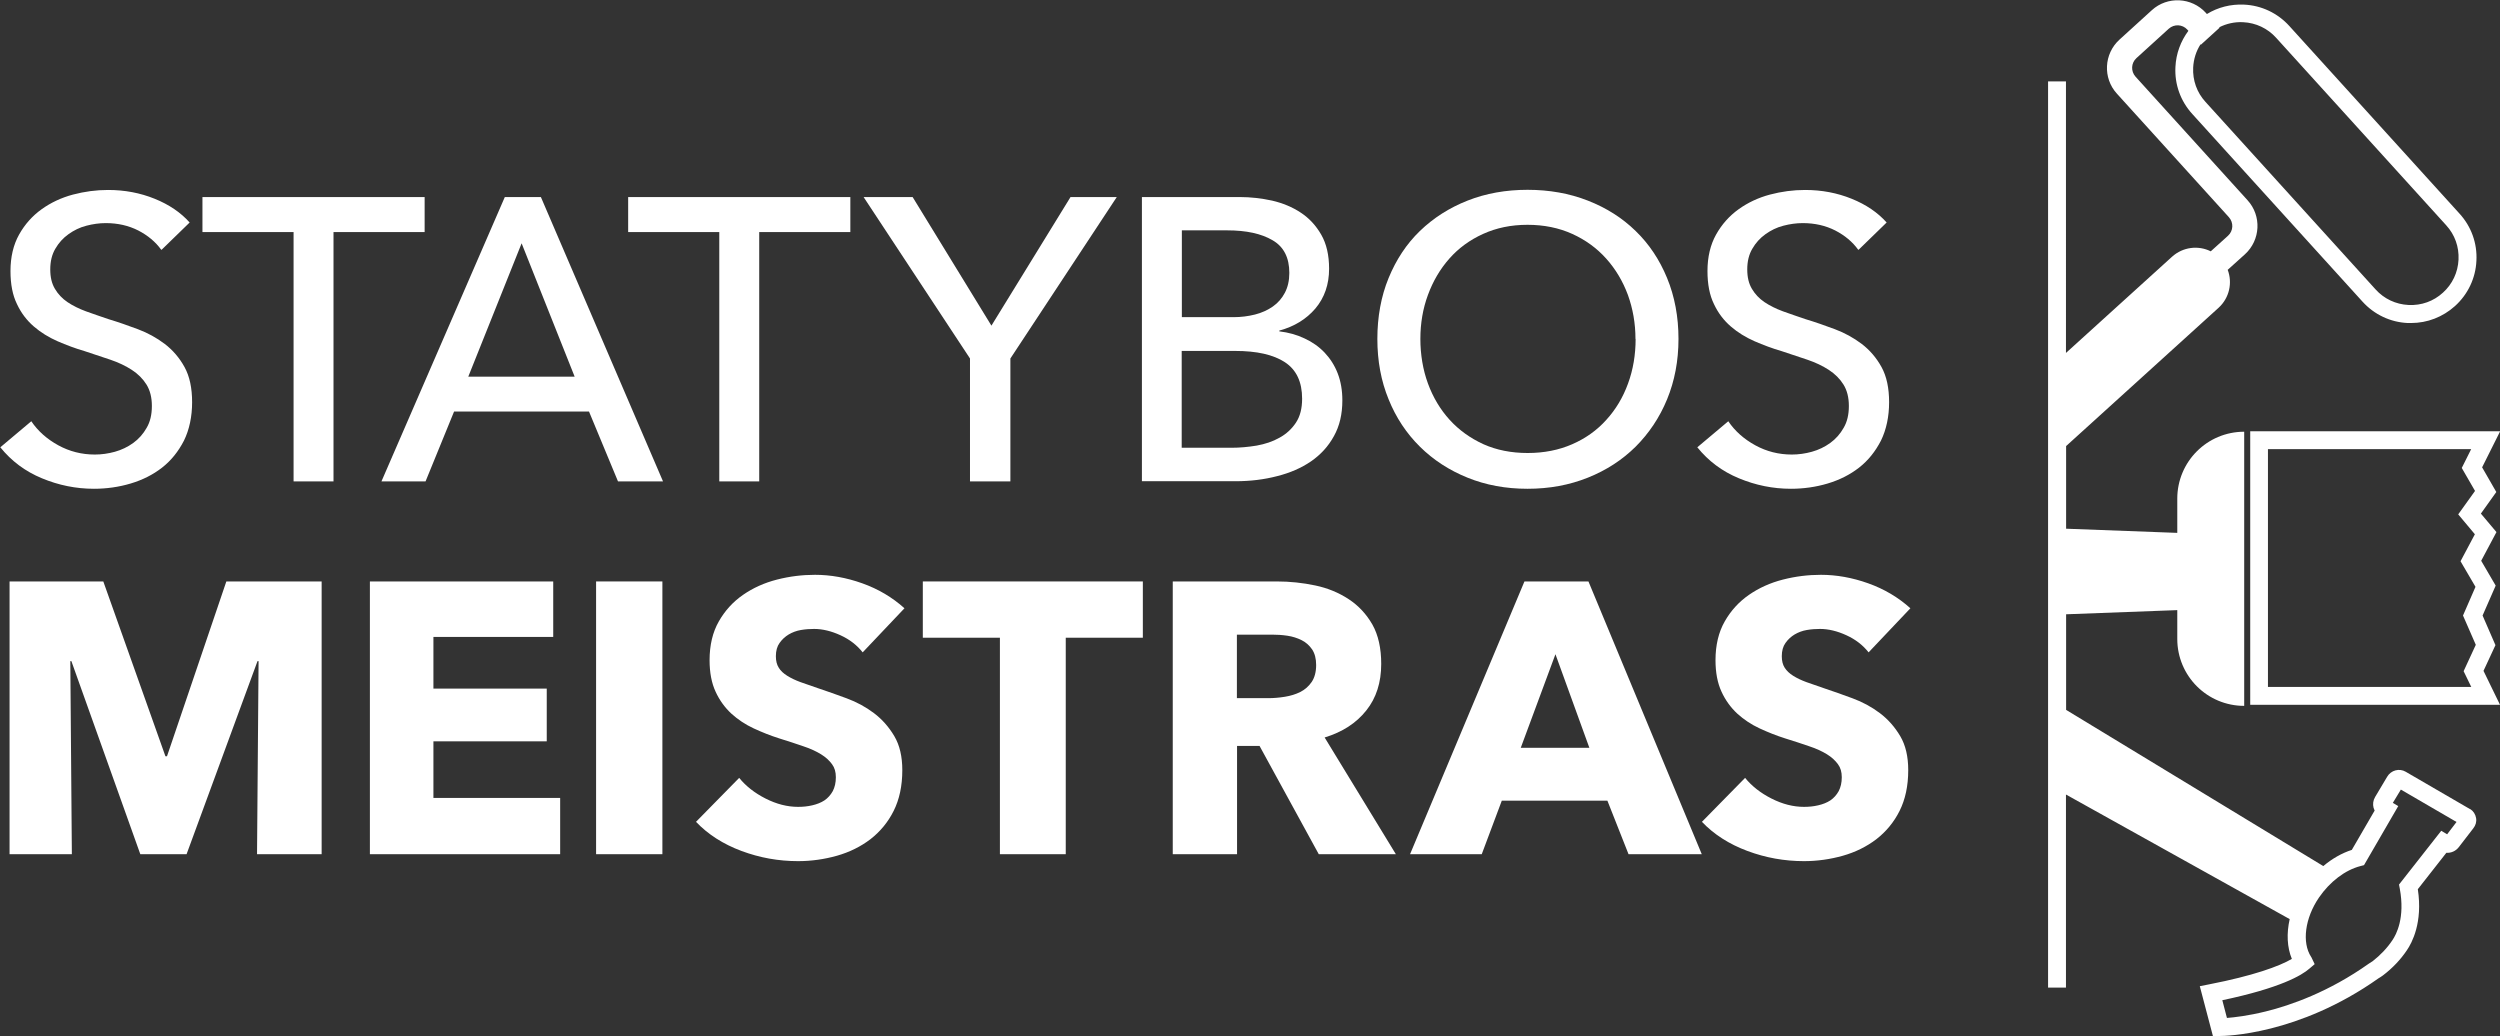
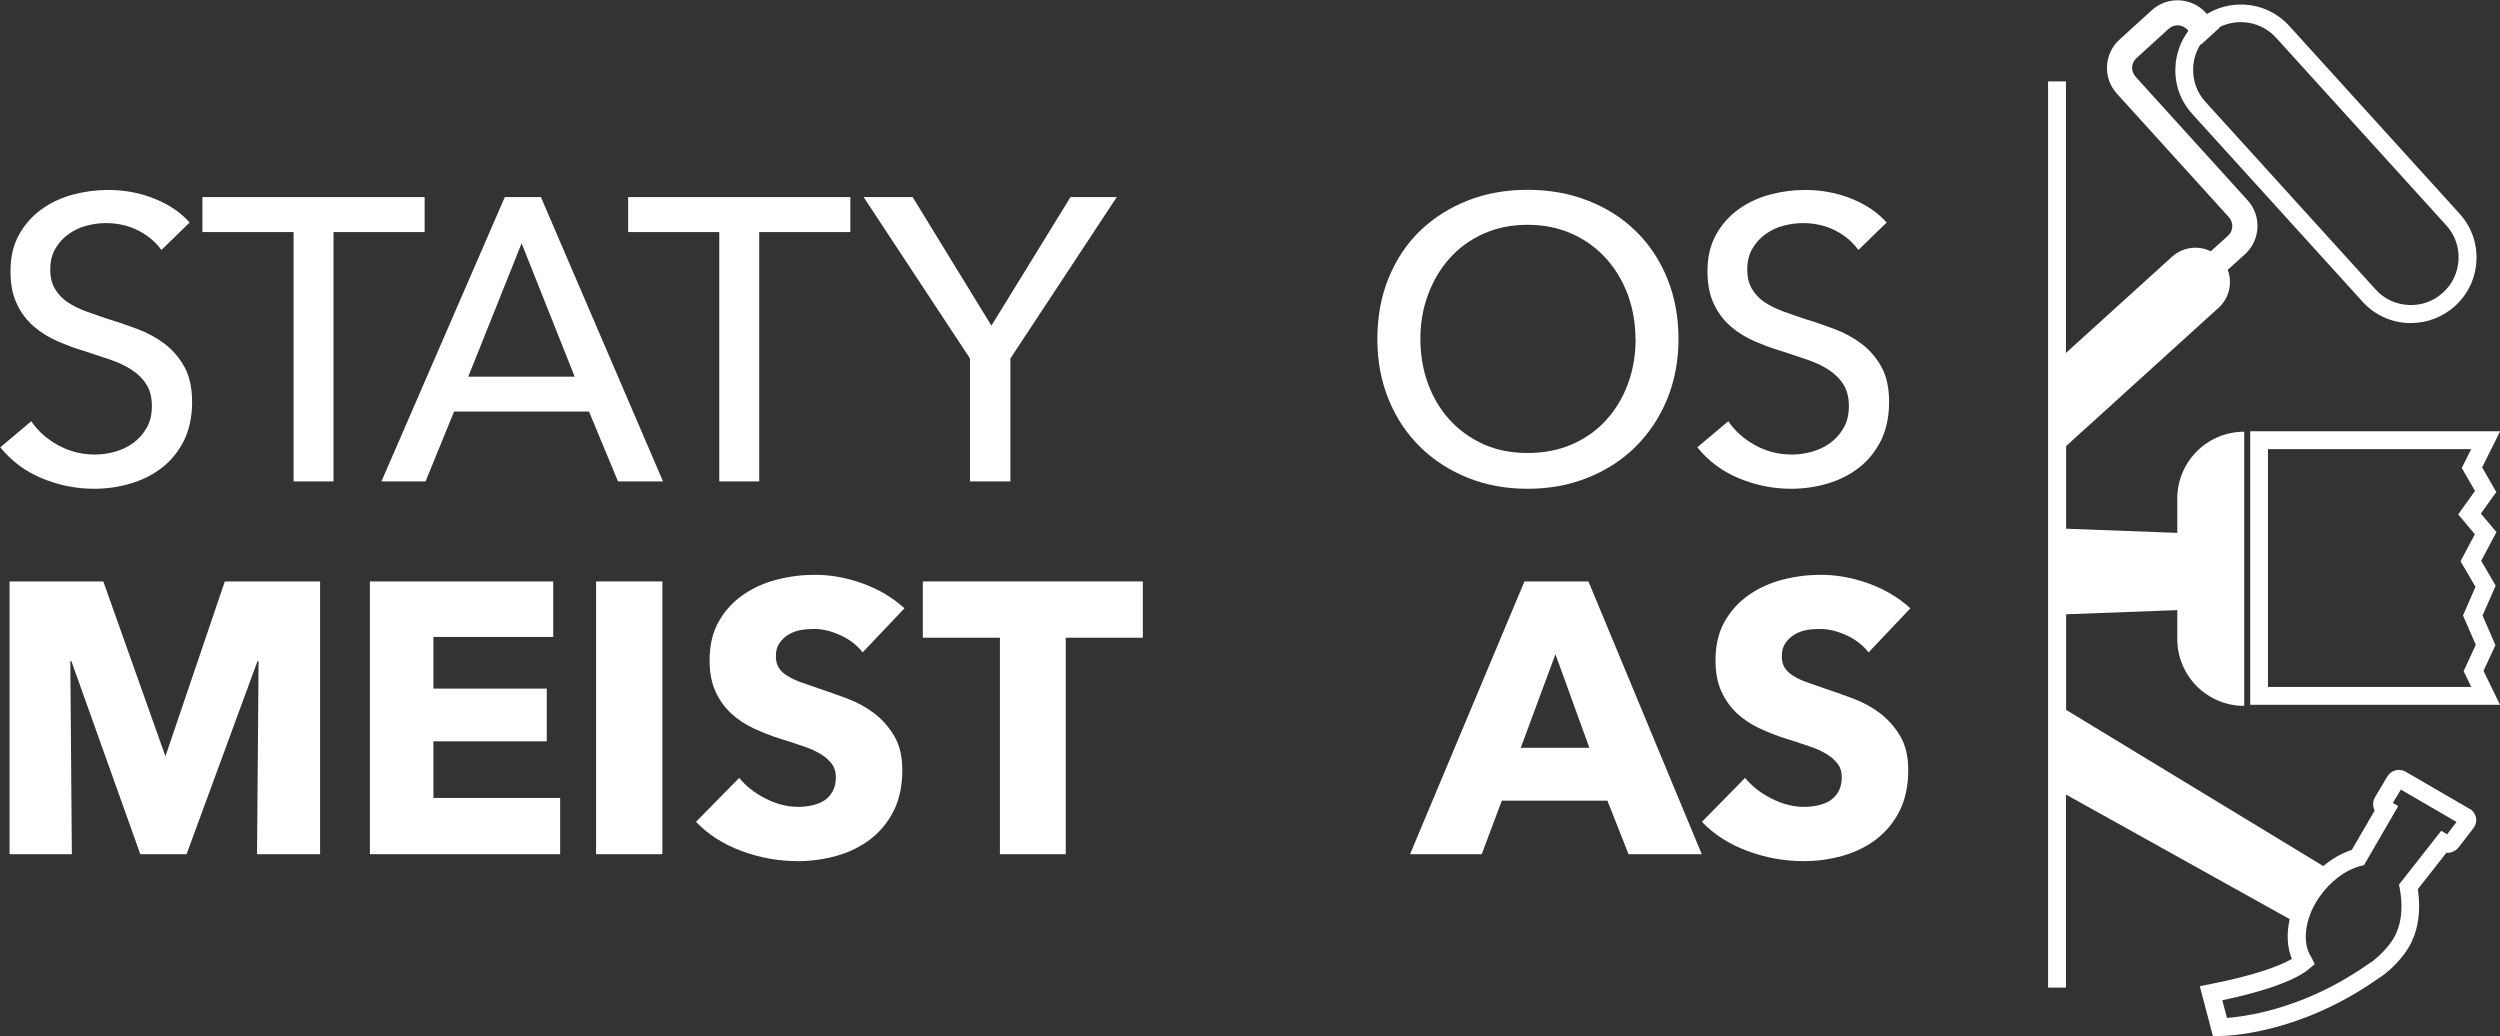
<svg xmlns="http://www.w3.org/2000/svg" id="Layer_2" data-name="Layer 2" viewBox="0 0 162.14 67.21">
  <rect x="0" y="0" width="162.14" height="67.21" fill="#333333" stroke="none" />
  <defs>
    <style>
      .cls-1 {
        fill: #fff;
        stroke-width: 0px;
      }
    </style>
  </defs>
  <g id="Layer_1-2" data-name="Layer 1">
    <g>
      <g>
        <path class="cls-1" d="M10.45,16.19c-.36-.5-.86-.92-1.48-1.24-.63-.32-1.33-.48-2.11-.48-.42,0-.84.06-1.26.17-.43.11-.81.3-1.16.55-.35.25-.63.56-.85.94-.22.37-.33.82-.33,1.34s.1.92.3,1.26c.2.34.47.63.81.86.34.23.74.43,1.2.6.46.17.95.33,1.47.51.63.19,1.26.41,1.9.65.64.24,1.22.56,1.75.96.52.4.95.9,1.28,1.5.33.6.49,1.36.49,2.28s-.18,1.78-.53,2.49c-.36.7-.83,1.29-1.42,1.75-.59.46-1.27.8-2.04,1.03-.77.23-1.57.34-2.38.34-1.16,0-2.29-.23-3.37-.68-1.09-.45-1.98-1.12-2.7-2.01l2.01-1.69c.43.64,1.02,1.16,1.75,1.56.73.4,1.52.6,2.37.6.43,0,.87-.06,1.3-.18.43-.12.83-.31,1.19-.57.36-.26.65-.59.87-.98.23-.39.34-.86.34-1.42s-.12-1.02-.35-1.39c-.23-.37-.55-.69-.95-.95-.4-.26-.86-.48-1.39-.66-.53-.18-1.09-.37-1.68-.56-.59-.17-1.17-.39-1.75-.64-.57-.25-1.09-.57-1.54-.96-.45-.39-.82-.87-1.09-1.45-.28-.57-.42-1.28-.42-2.14,0-.92.19-1.71.56-2.37.37-.66.86-1.21,1.46-1.64.6-.43,1.28-.75,2.03-.95.76-.2,1.51-.3,2.28-.3,1.08,0,2.08.19,3.02.57.94.38,1.69.89,2.27,1.54l-1.82,1.77Z" />
        <path class="cls-1" d="M21.62,31.22h-2.58V15.05h-5.91v-2.27h14.41v2.27h-5.91v16.18Z" />
        <path class="cls-1" d="M27.61,31.22h-2.87l8-18.44h2.34l7.92,18.44h-2.92l-1.88-4.53h-8.75l-1.85,4.53ZM30.37,24.43h6.9l-3.44-8.65-3.46,8.65Z" />
        <path class="cls-1" d="M49.23,31.22h-2.58V15.05h-5.91v-2.27h14.41v2.27h-5.91v16.18Z" />
        <path class="cls-1" d="M65.51,31.22h-2.6v-7.97l-6.9-10.47h3.18l5.11,8.34,5.13-8.34h3l-6.9,10.47v7.97Z" />
-         <path class="cls-1" d="M74.06,12.78h6.36c.69,0,1.39.08,2.08.23.69.16,1.32.42,1.86.78.55.36.99.84,1.33,1.43.34.59.51,1.33.51,2.21,0,1.02-.3,1.88-.89,2.58-.59.69-1.37,1.17-2.34,1.43v.05c.59.07,1.14.22,1.64.46.5.23.94.54,1.3.92.36.38.65.83.85,1.35.2.52.3,1.1.3,1.75,0,.89-.18,1.66-.55,2.32-.36.66-.86,1.2-1.48,1.63-.63.43-1.36.75-2.2.96-.84.22-1.74.33-2.7.33h-6.07V12.78ZM76.64,20.57h3.36c.49,0,.95-.06,1.39-.17.44-.11.83-.29,1.16-.52.33-.23.59-.53.78-.89.19-.36.29-.79.29-1.29,0-.99-.36-1.7-1.09-2.12-.73-.43-1.71-.64-2.94-.64h-2.94v5.63ZM76.64,29.04h3.23c.54,0,1.08-.05,1.63-.14.55-.1,1.04-.26,1.48-.51.44-.24.8-.57,1.07-.98.27-.41.4-.92.4-1.55,0-1.09-.37-1.88-1.12-2.37-.75-.49-1.82-.73-3.23-.73h-3.46v6.28Z" />
        <path class="cls-1" d="M108.86,21.98c0,1.42-.25,2.73-.74,3.92-.49,1.19-1.18,2.21-2.04,3.07-.87.86-1.9,1.53-3.1,2.01-1.2.48-2.5.72-3.91.72s-2.71-.24-3.89-.72c-1.19-.48-2.22-1.15-3.09-2.01-.87-.86-1.55-1.88-2.03-3.07-.49-1.19-.73-2.5-.73-3.92s.24-2.76.73-3.95c.49-1.19,1.16-2.21,2.03-3.05.87-.84,1.9-1.5,3.09-1.97,1.19-.47,2.49-.7,3.89-.7s2.71.23,3.91.7c1.2.47,2.23,1.12,3.1,1.97.87.84,1.55,1.86,2.04,3.05.49,1.19.74,2.51.74,3.95ZM106.07,21.98c0-1.01-.17-1.96-.49-2.85-.33-.89-.8-1.68-1.41-2.36-.61-.68-1.34-1.21-2.2-1.6-.86-.39-1.83-.59-2.9-.59s-2.02.2-2.88.59c-.86.39-1.59.92-2.19,1.6-.6.68-1.06,1.46-1.39,2.36-.33.89-.49,1.85-.49,2.85s.16,1.99.49,2.89c.33.9.8,1.69,1.41,2.36.61.67,1.34,1.19,2.19,1.58.85.38,1.81.57,2.87.57s2.02-.19,2.89-.57c.87-.38,1.61-.91,2.21-1.58.61-.67,1.08-1.45,1.41-2.36.33-.9.49-1.87.49-2.89Z" />
        <path class="cls-1" d="M120.51,16.19c-.36-.5-.86-.92-1.48-1.24-.63-.32-1.33-.48-2.11-.48-.42,0-.84.06-1.26.17-.43.11-.81.3-1.16.55-.35.25-.63.56-.85.94-.22.37-.33.82-.33,1.34s.1.92.3,1.26c.2.34.47.63.81.86.34.23.74.43,1.2.6.46.17.95.33,1.47.51.63.19,1.26.41,1.9.65.64.24,1.22.56,1.75.96.52.4.95.9,1.28,1.5.33.6.49,1.36.49,2.28s-.18,1.78-.53,2.49c-.36.7-.83,1.29-1.42,1.75-.59.46-1.27.8-2.04,1.03-.77.23-1.57.34-2.38.34-1.16,0-2.29-.23-3.37-.68-1.09-.45-1.98-1.12-2.7-2.01l2.01-1.69c.43.64,1.02,1.16,1.75,1.56.73.4,1.52.6,2.37.6.43,0,.87-.06,1.3-.18.43-.12.83-.31,1.19-.57.36-.26.65-.59.87-.98.23-.39.34-.86.34-1.42s-.12-1.02-.35-1.39c-.23-.37-.55-.69-.95-.95-.4-.26-.86-.48-1.39-.66-.53-.18-1.09-.37-1.68-.56-.59-.17-1.17-.39-1.75-.64-.57-.25-1.09-.57-1.54-.96-.45-.39-.82-.87-1.09-1.45-.28-.57-.42-1.28-.42-2.14,0-.92.19-1.71.56-2.37.37-.66.86-1.21,1.46-1.64.6-.43,1.28-.75,2.03-.95.76-.2,1.51-.3,2.28-.3,1.08,0,2.08.19,3.02.57.94.38,1.69.89,2.27,1.54l-1.82,1.77Z" />
      </g>
      <g>
-         <path class="cls-1" d="M16.67,55.4l.1-12.52h-.07l-4.6,12.52h-3l-4.47-12.52h-.07l.1,12.52H.62v-17.69h6.08l4.03,11.34h.1l3.85-11.34h6.18v17.69h-4.2Z" />
+         <path class="cls-1" d="M16.67,55.4l.1-12.52h-.07l-4.6,12.52h-3l-4.47-12.52h-.07l.1,12.52H.62v-17.69h6.08l4.03,11.34l3.85-11.34h6.18v17.69h-4.2Z" />
        <path class="cls-1" d="M23.99,55.4v-17.69h11.89v3.6h-7.77v3.35h7.35v3.42h-7.35v3.67h8.22v3.65h-12.34Z" />
        <path class="cls-1" d="M38.66,55.4v-17.69h4.3v17.69h-4.3Z" />
        <path class="cls-1" d="M55.95,42.31c-.37-.47-.85-.84-1.44-1.11-.59-.27-1.16-.41-1.71-.41-.28,0-.57.02-.86.07-.29.05-.55.15-.79.29-.23.14-.43.32-.59.55-.16.22-.24.51-.24.86,0,.3.06.55.19.75.12.2.31.37.55.52.24.15.53.29.86.41.33.12.71.25,1.12.39.6.2,1.22.42,1.87.66.65.24,1.24.56,1.77.96.53.4.97.9,1.32,1.49.35.59.52,1.33.52,2.21,0,1.02-.19,1.9-.56,2.64-.37.74-.88,1.35-1.51,1.84-.63.48-1.36.84-2.17,1.07-.82.23-1.66.35-2.52.35-1.27,0-2.49-.22-3.67-.66-1.18-.44-2.17-1.07-2.95-1.89l2.8-2.85c.43.53,1,.98,1.71,1.34.71.36,1.41.54,2.11.54.32,0,.62-.03.92-.1.3-.07.56-.17.79-.32.22-.15.4-.35.54-.6.13-.25.2-.55.2-.9s-.08-.62-.25-.85c-.17-.23-.4-.45-.71-.64-.31-.19-.69-.37-1.15-.52-.46-.16-.98-.33-1.56-.51-.57-.18-1.12-.4-1.66-.65-.54-.25-1.02-.57-1.45-.96-.42-.39-.77-.87-1.02-1.42-.26-.56-.39-1.24-.39-2.04,0-.98.2-1.82.6-2.52.4-.7.92-1.27,1.57-1.72.65-.45,1.38-.78,2.2-.99.82-.21,1.64-.31,2.47-.31,1,0,2.02.18,3.06.55,1.04.37,1.95.91,2.74,1.62l-2.72,2.87Z" />
        <path class="cls-1" d="M69.12,41.36v14.04h-4.27v-14.04h-5v-3.65h14.27v3.65h-5Z" />
-         <path class="cls-1" d="M85.53,55.4l-3.84-7.02h-1.46v7.02h-4.17v-17.69h6.75c.85,0,1.68.09,2.49.26.81.17,1.53.47,2.17.89.64.42,1.15.97,1.54,1.65.38.68.57,1.53.57,2.55,0,1.2-.32,2.21-.97,3.02-.65.82-1.55,1.4-2.7,1.75l4.62,7.57h-5ZM85.36,43.13c0-.42-.09-.75-.26-1.01-.18-.26-.4-.46-.68-.6-.28-.14-.59-.24-.93-.29-.34-.05-.67-.07-.99-.07h-2.28v4.12h2.03c.35,0,.71-.03,1.08-.09.37-.06.7-.16,1-.31s.55-.37.74-.65c.19-.28.29-.65.29-1.1Z" />
        <path class="cls-1" d="M105.62,55.4l-1.37-3.47h-6.85l-1.3,3.47h-4.65l7.42-17.69h4.15l7.35,17.69h-4.75ZM100.88,42.43l-2.25,6.07h4.45l-2.2-6.07Z" />
        <path class="cls-1" d="M121.19,42.31c-.37-.47-.85-.84-1.44-1.11-.59-.27-1.16-.41-1.71-.41-.28,0-.57.02-.86.07-.29.05-.55.15-.79.29-.23.14-.43.32-.59.55-.16.22-.24.51-.24.86,0,.3.06.55.19.75s.31.37.55.52c.24.15.53.29.86.41.33.12.71.25,1.12.39.6.2,1.22.42,1.87.66.65.24,1.24.56,1.77.96.53.4.97.9,1.32,1.49.35.59.52,1.33.52,2.21,0,1.02-.19,1.9-.56,2.64-.37.74-.88,1.35-1.51,1.84-.63.48-1.36.84-2.17,1.07-.82.23-1.66.35-2.52.35-1.27,0-2.49-.22-3.67-.66-1.18-.44-2.17-1.07-2.95-1.89l2.8-2.85c.43.53,1,.98,1.71,1.34.71.36,1.41.54,2.11.54.32,0,.62-.03.92-.1.3-.07.56-.17.79-.32.22-.15.4-.35.54-.6.13-.25.2-.55.2-.9s-.08-.62-.25-.85c-.17-.23-.4-.45-.71-.64-.31-.19-.69-.37-1.15-.52-.46-.16-.98-.33-1.56-.51-.57-.18-1.12-.4-1.66-.65-.54-.25-1.02-.57-1.45-.96-.42-.39-.77-.87-1.02-1.42-.26-.56-.39-1.24-.39-2.04,0-.98.2-1.82.6-2.52.4-.7.92-1.27,1.57-1.72.65-.45,1.38-.78,2.2-.99.82-.21,1.64-.31,2.47-.31,1,0,2.02.18,3.06.55,1.04.37,1.95.91,2.74,1.62l-2.72,2.87Z" />
      </g>
      <g>
        <path class="cls-1" d="M161.84,41.83l-.83-1.91.85-1.94-.94-1.61.99-1.86-1.01-1.2,1-1.4-.92-1.6,1.17-2.34h-16.21v17.74h16.2l-1.07-2.2.78-1.68ZM160.27,44.55h-13.18v-15.42h13.18l-.61,1.22.86,1.49-1.09,1.52,1.08,1.29-.93,1.75.97,1.66-.81,1.86.83,1.9-.79,1.71.5,1.03Z" />
        <path class="cls-1" d="M160.22,52.49l-4.2-2.44c-.41-.24-.95-.1-1.2.33l-.78,1.31h0c-.13.22-.16.47-.1.7.02.06.04.12.07.18l-1.48,2.55c-.65.21-1.28.57-1.85,1.05l-16.68-10.13v-6.2l7.21-.27v1.87c0,2.4,1.94,4.34,4.34,4.34v-17.78c-2.4,0-4.34,1.94-4.34,4.34v2.22l-7.21-.27v-5.36l9.89-8.97c.7-.64.91-1.62.59-2.46l1.12-1.01c1.01-.92,1.09-2.49.17-3.5l-7.27-8.02c-.31-.35-.29-.88.06-1.2l2.1-1.91c.35-.31.88-.29,1.2.06l.07.08c-.5.67-.8,1.48-.84,2.34-.06,1.13.33,2.22,1.1,3.06l11.03,12.16c.76.84,1.81,1.34,2.94,1.39.07,0,.14,0,.21,0,1.06,0,2.06-.39,2.85-1.1.84-.76,1.34-1.81,1.39-2.94.06-1.13-.33-2.22-1.1-3.06l-11.03-12.16c-.76-.84-1.81-1.34-2.94-1.39-.86-.04-1.69.17-2.41.61l-.07-.08c-.92-1.01-2.49-1.09-3.5-.17l-2.1,1.91c-1.01.92-1.09,2.49-.17,3.5l7.27,8.02c.31.35.29.88-.06,1.2l-1.12,1.01c-.8-.4-1.8-.29-2.51.35l-6.88,6.24V5.28h-1.16v58.77h1.16v-12.52l14.51,8.08c-.21.93-.17,1.83.14,2.58-.81.48-2.53,1.1-5.36,1.65l-.61.12.85,3.23h.44s0,0,.01,0c.32,0,5.09-.06,10.29-3.74.09-.05.18-.11.29-.19h0c.62-.47,1.14-1.02,1.55-1.63.33-.48,1.04-1.8.71-3.96l1.85-2.36c.31.02.61-.11.81-.37l.94-1.22c.15-.19.22-.42.18-.66-.04-.24-.17-.45-.38-.59ZM145.48,1.44c.83.04,1.59.4,2.14,1.01l11.03,12.16c.56.61.84,1.4.8,2.23-.04.83-.4,1.59-1.01,2.14-.61.56-1.4.84-2.23.8-.83-.04-1.59-.4-2.14-1.01l-11.03-12.16c-.56-.61-.84-1.4-.8-2.23.03-.55.19-1.06.48-1.51l.02.03,1.21-1.1-.02-.03c.47-.24,1.01-.36,1.55-.33ZM158.68,54.09l-.35-.21-2.74,3.49.05.26c.35,1.89-.22,2.97-.48,3.35h0c-.33.5-.78.97-1.28,1.36-.07.05-.14.09-.22.14l-.03.02c-2.58,1.83-5.06,2.7-6.69,3.1-1.13.28-2.01.38-2.51.42l-.3-1.15c3.76-.79,5.15-1.61,5.65-2.05l.34-.29-.21-.44-.02-.03c-.61-.93-.4-2.52.51-3.85.71-1.03,1.69-1.78,2.69-2.04l.23-.06,2.22-3.83-.35-.21.52-.86,3.61,2.1-.61.8Z" />
      </g>
    </g>
  </g>
</svg>